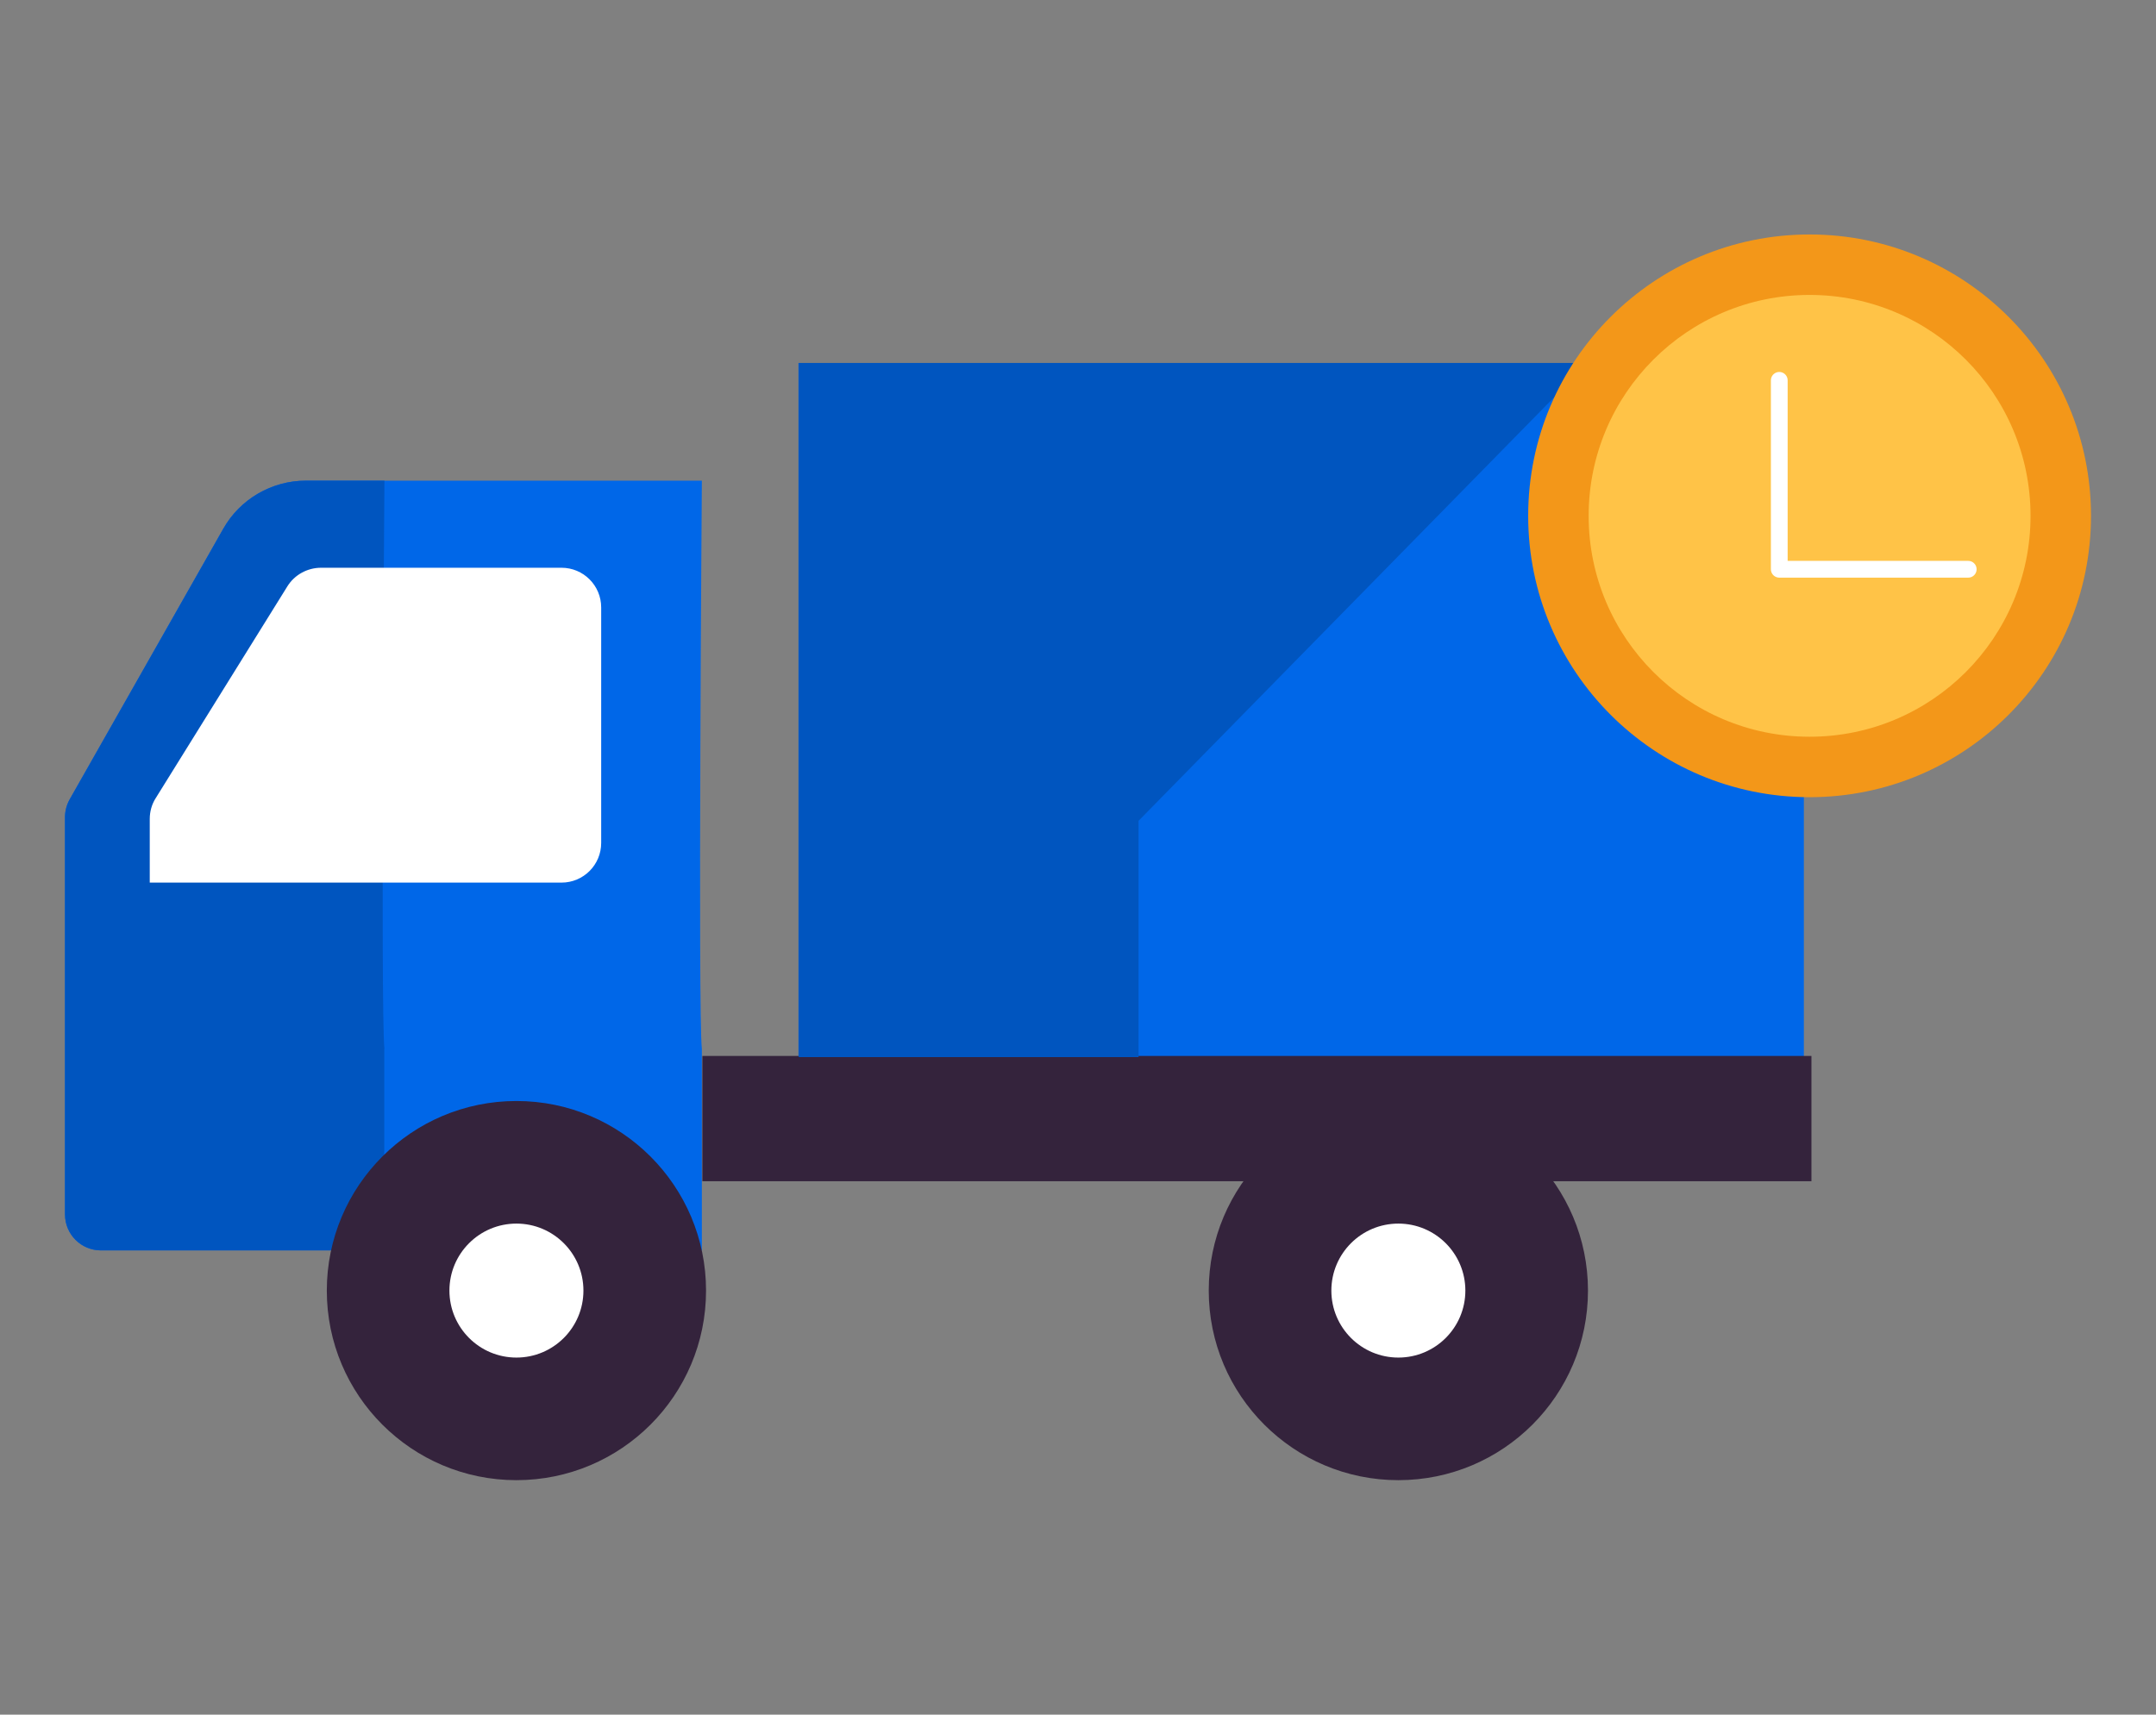
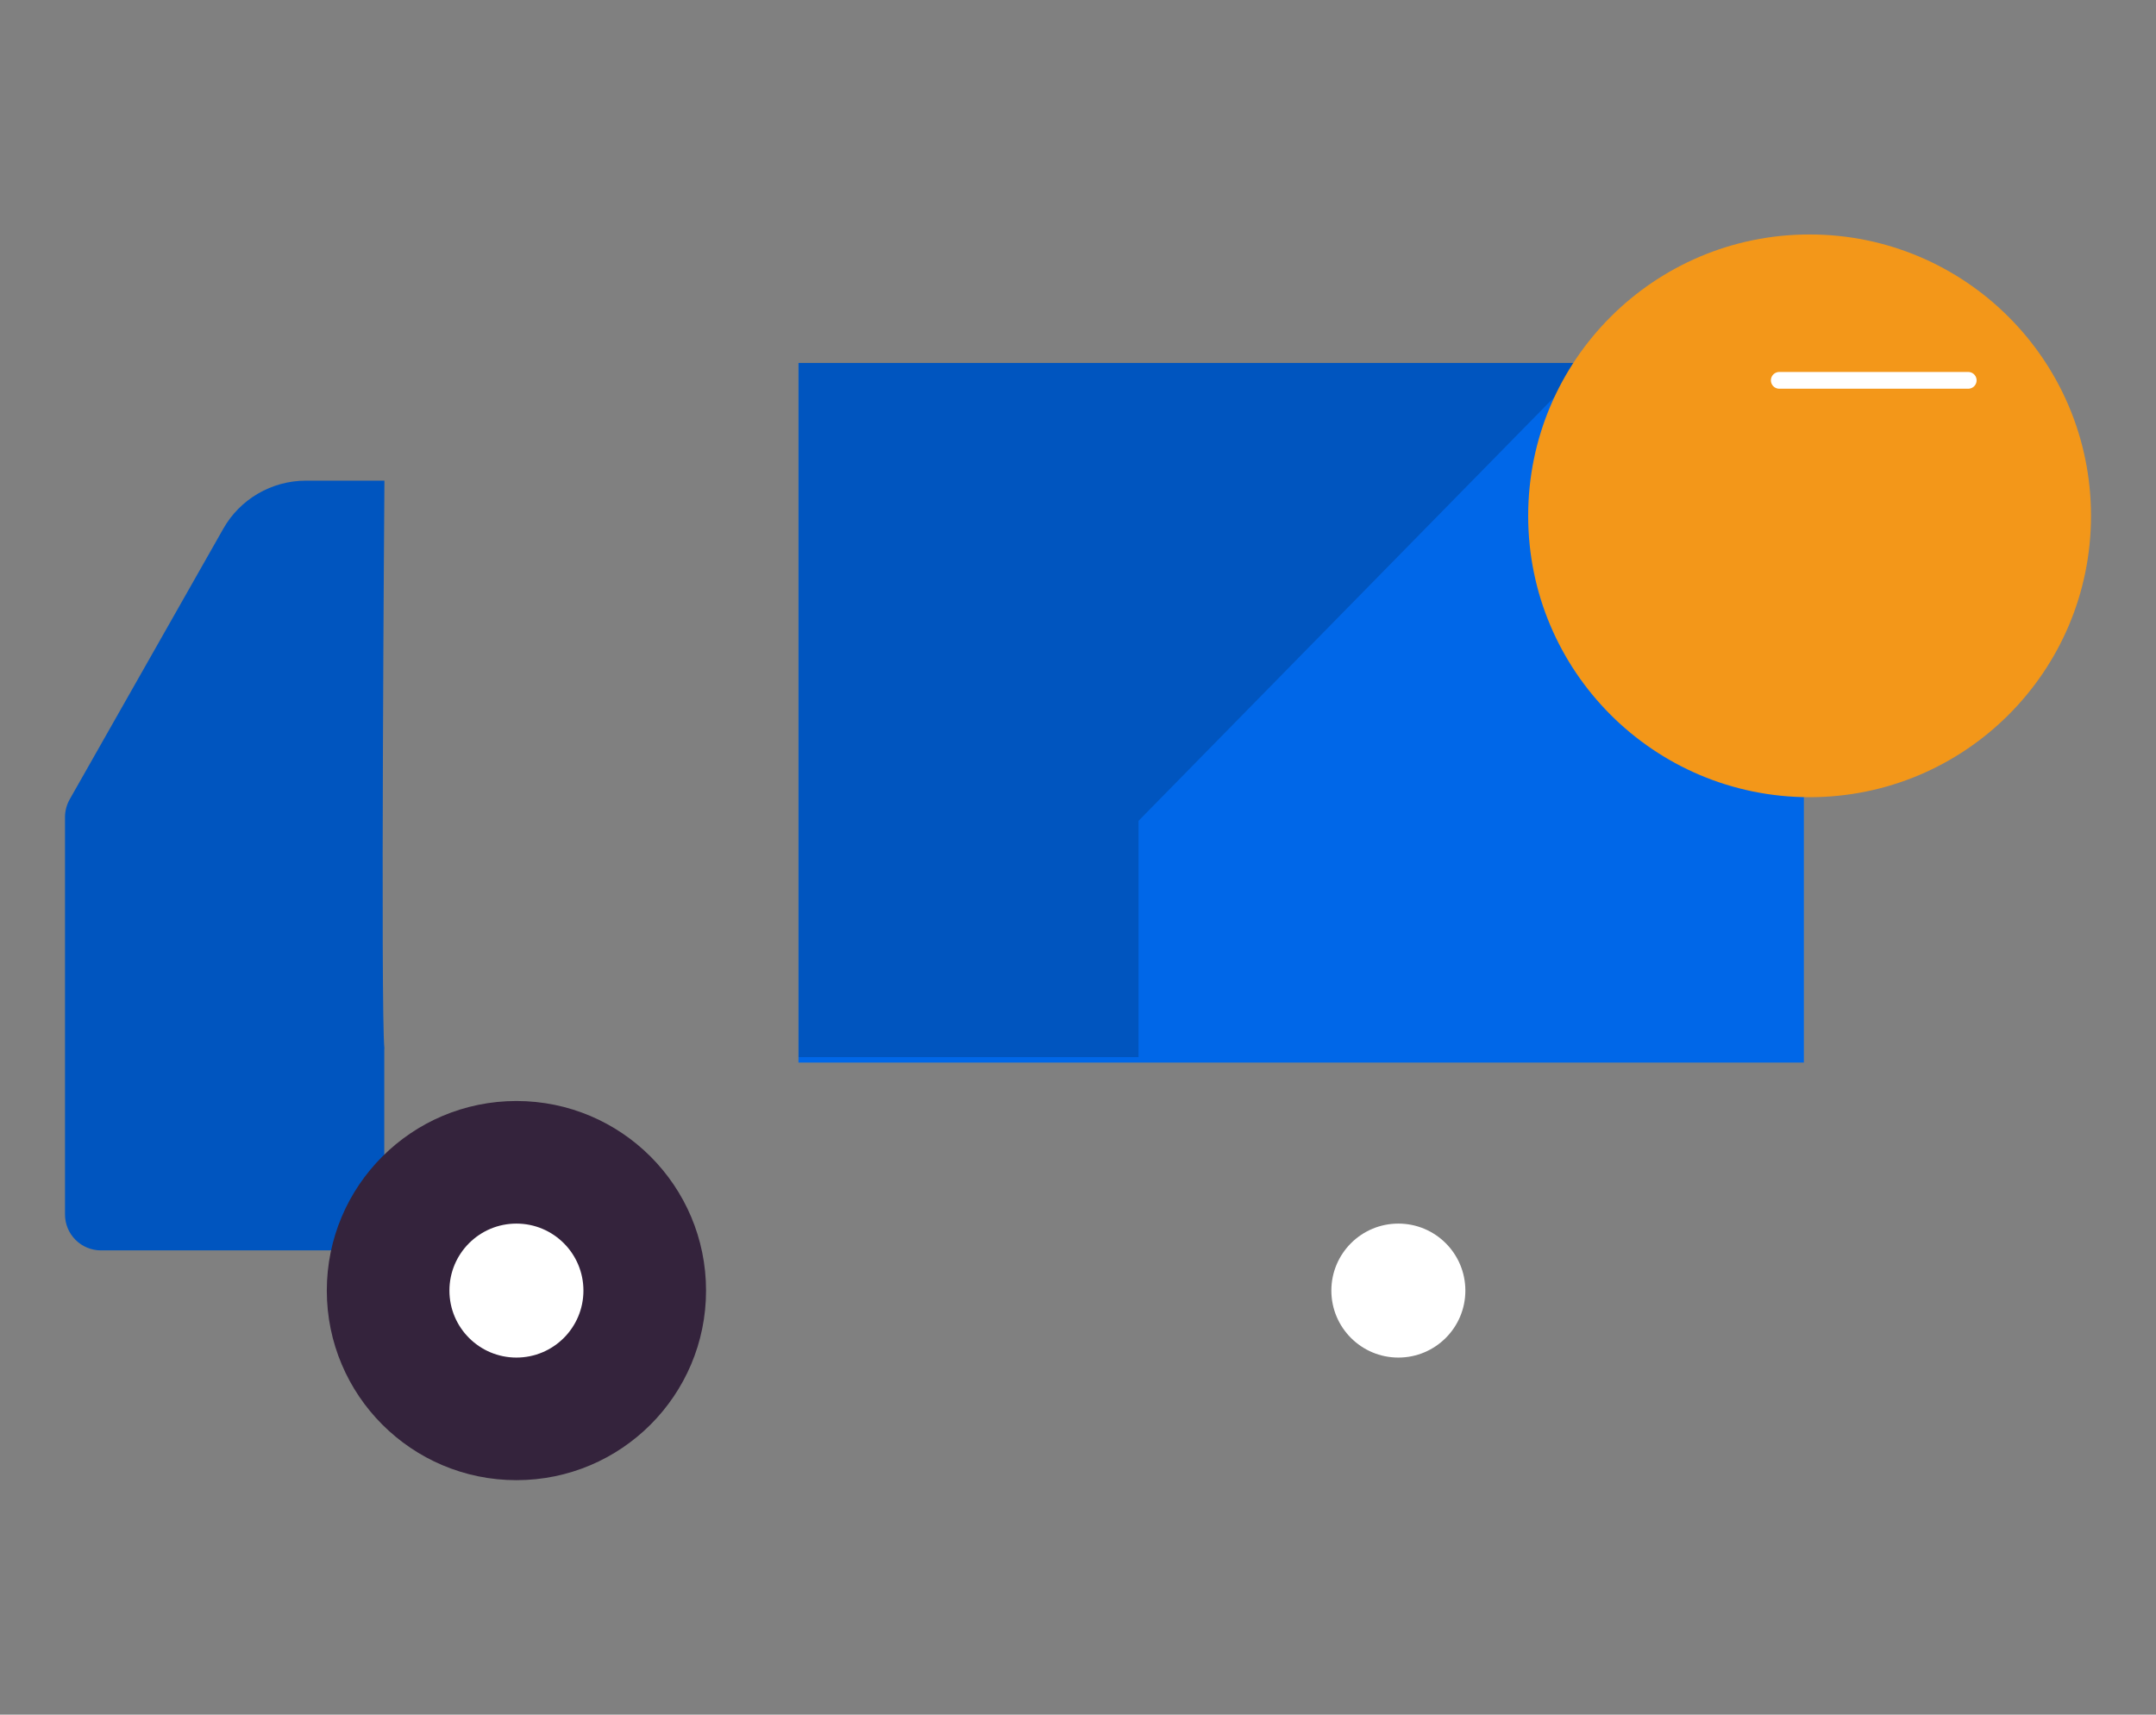
<svg xmlns="http://www.w3.org/2000/svg" enable-background="new 0 0 128.71 102.38" viewBox="0 0 128.71 102.38">
  <rect x="0" y="0" width="128.71" height="102.38" fill="#808080" stroke="none" />
-   <path d="m41.9 62.63c-.24-2.17 0-33.93 0-33.93h-23.64c-2.04 0-3.93 1.1-4.93 2.87l-9.17 16.16c-.18.32-.28.69-.28 1.06v23.72c0 1.19.96 2.15 2.15 2.15h35.87z" fill="#0067e8" />
  <path d="m22.95 62.63c-.24-2.17 0-33.93 0-33.93h-4.69c-2.04 0-3.93 1.1-4.93 2.87l-9.17 16.16c-.18.32-.28.69-.28 1.06v23.72c0 1.19.96 2.15 2.15 2.15h16.91v-12.03z" fill="#0055bf" />
  <circle cx="30.83" cy="77.06" fill="#34233c" r="11.32" />
  <circle cx="30.83" cy="77.06" fill="#fff" r="4" />
-   <path d="m35.89 36.27v14.06c0 1.31-1.06 2.37-2.37 2.37h-17.66-6.92v-3.8c0-.44.12-.88.36-1.25l7.85-12.63c.43-.7 1.2-1.12 2.02-1.12h14.35c1.31 0 2.37 1.06 2.37 2.37z" fill="#fff" />
  <path d="m47.68 21.67h60.02v41.77h-60.02z" fill="#0067e8" transform="matrix(-1 0 0 -1 155.368 85.116)" />
-   <path d="m41.93 63.05h66.21v7.48h-66.21z" fill="#34233c" transform="matrix(-1 0 0 -1 150.071 133.58)" />
-   <circle cx="83.48" cy="77.06" fill="#34233c" r="11.32" />
  <circle cx="83.48" cy="77.06" fill="#fff" r="4" />
  <path d="m47.68 63.12v-41.45h47.11l-26.82 27.34v14.11z" fill="#0055bf" />
  <circle cx="108.03" cy="30.8" fill="#f39719" r="16.8" />
-   <circle cx="108.03" cy="30.8" fill="#ffc347" r="13.19" />
-   <path d="m106.22 22.71v11.28h11.28" fill="none" stroke="#fff" stroke-linecap="round" stroke-linejoin="round" stroke-miterlimit="10" />
+   <path d="m106.22 22.71h11.28" fill="none" stroke="#fff" stroke-linecap="round" stroke-linejoin="round" stroke-miterlimit="10" />
</svg>